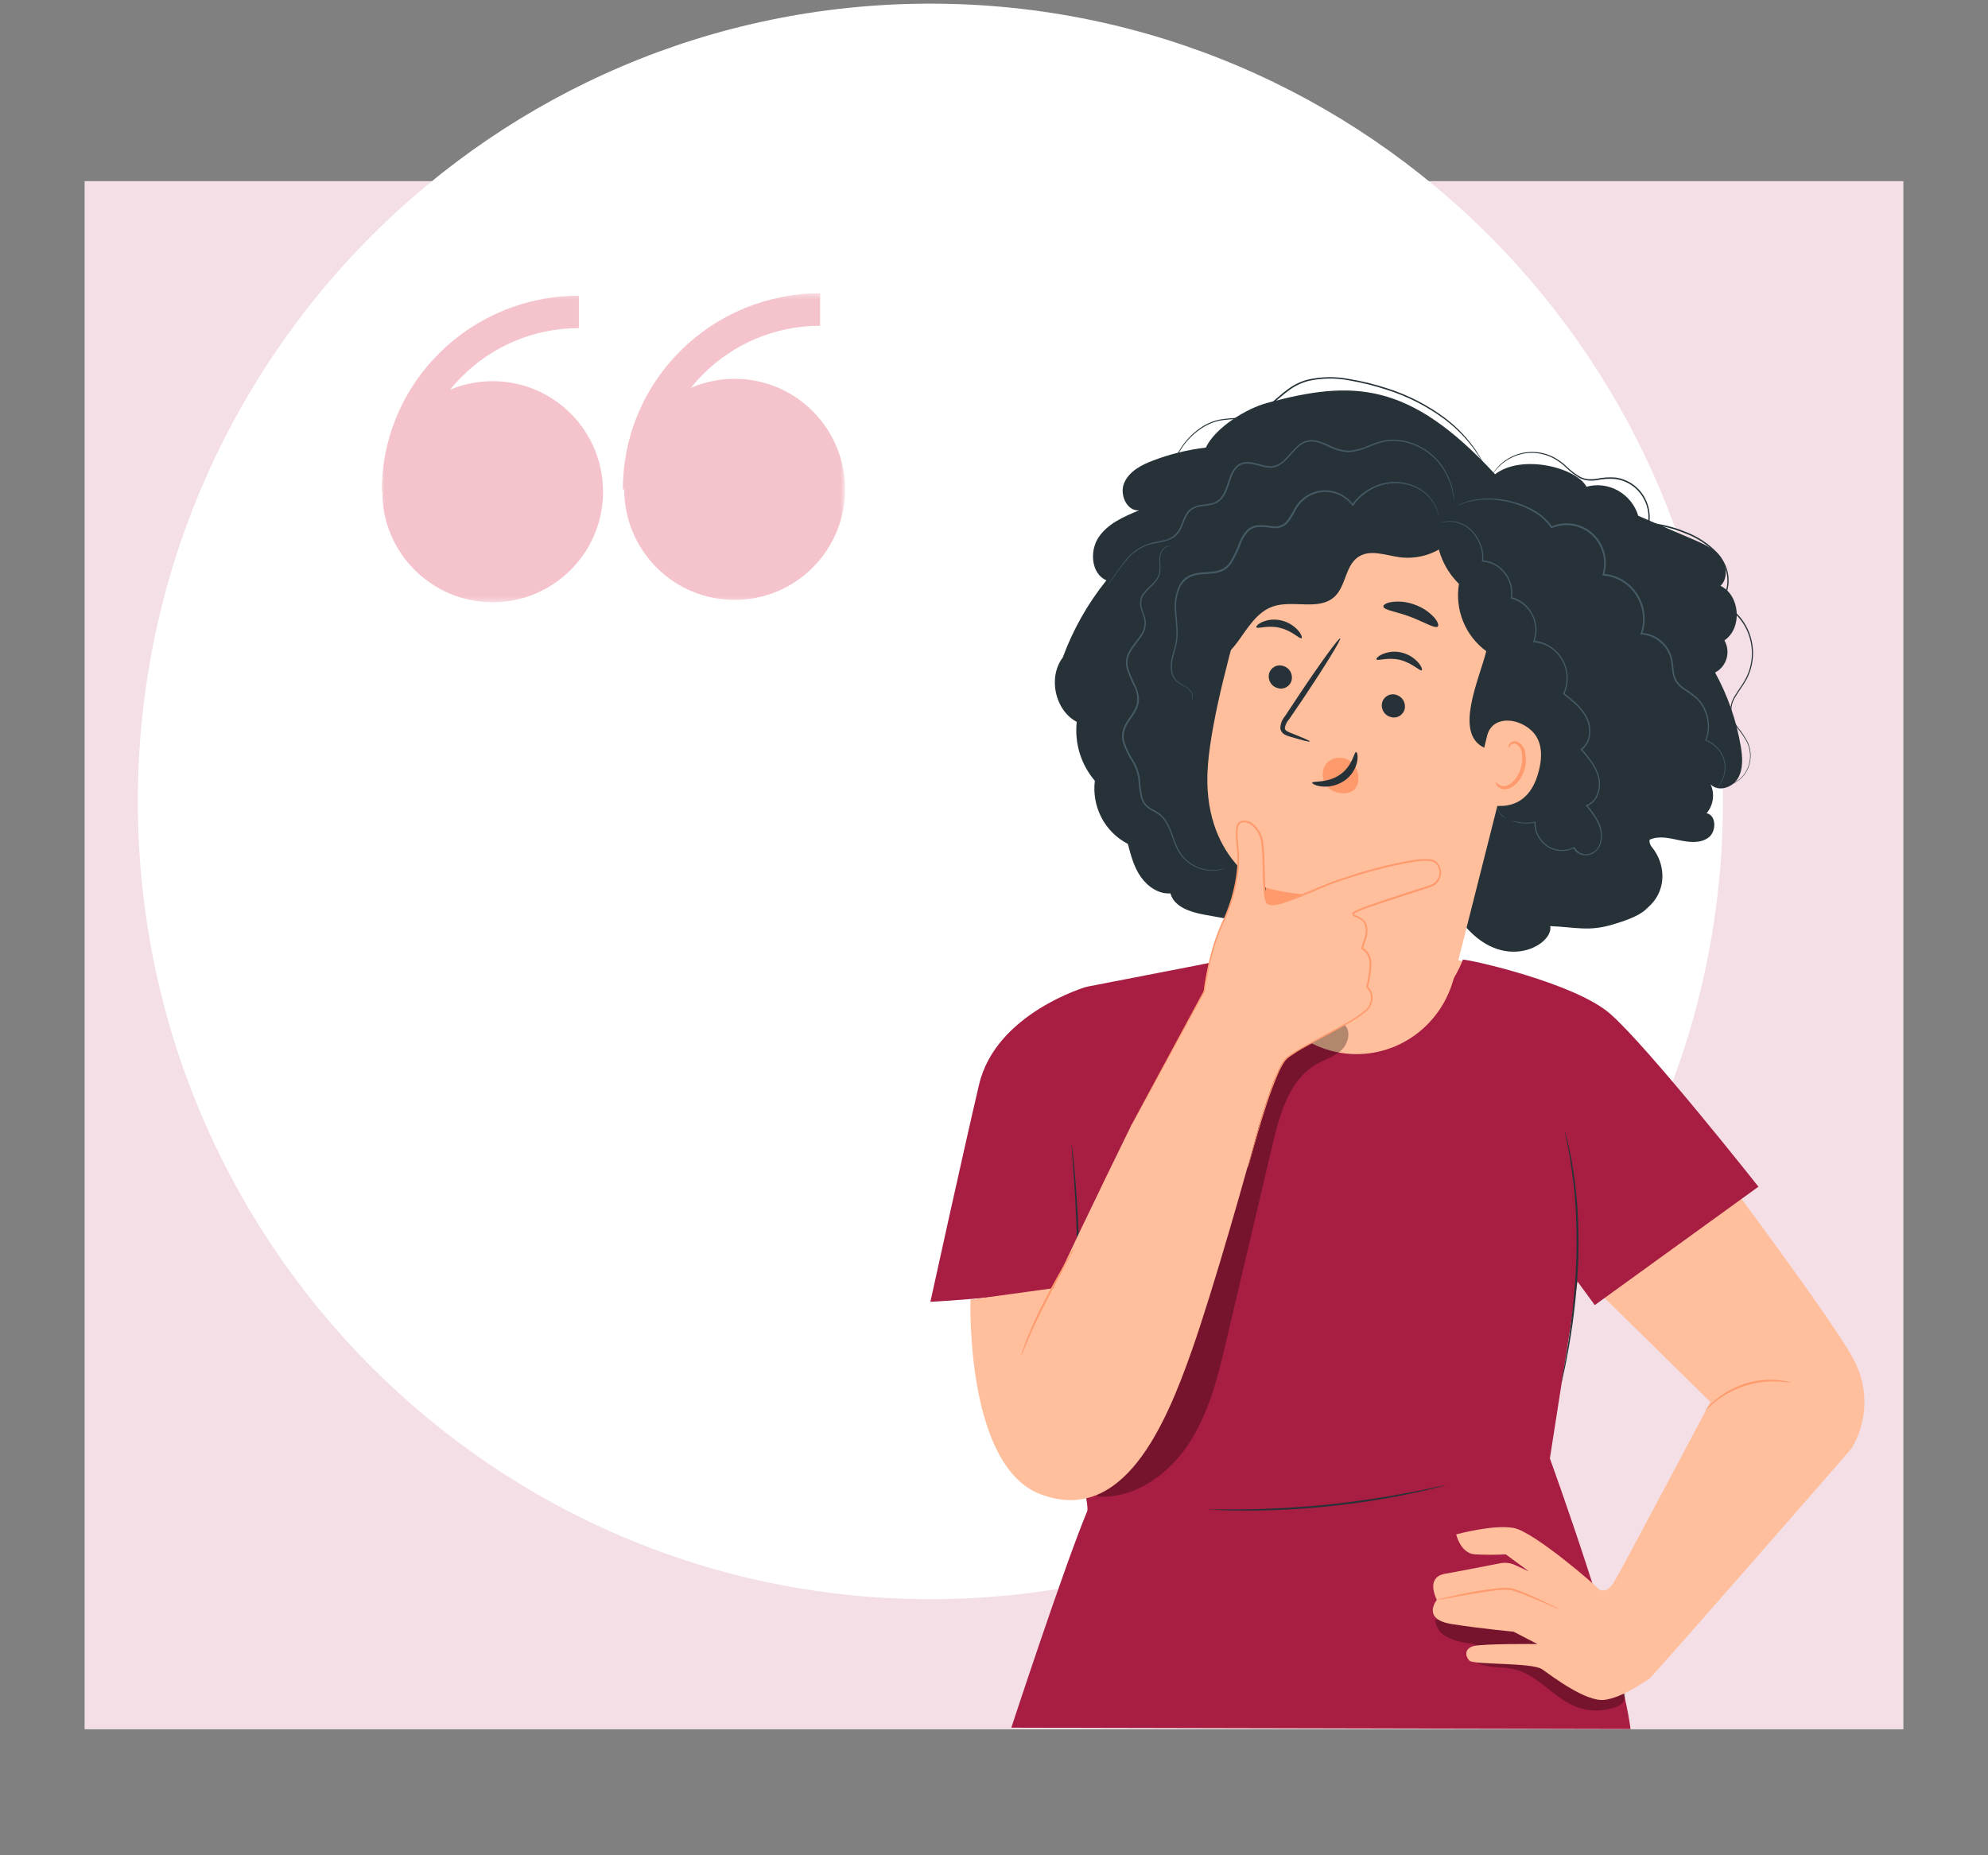
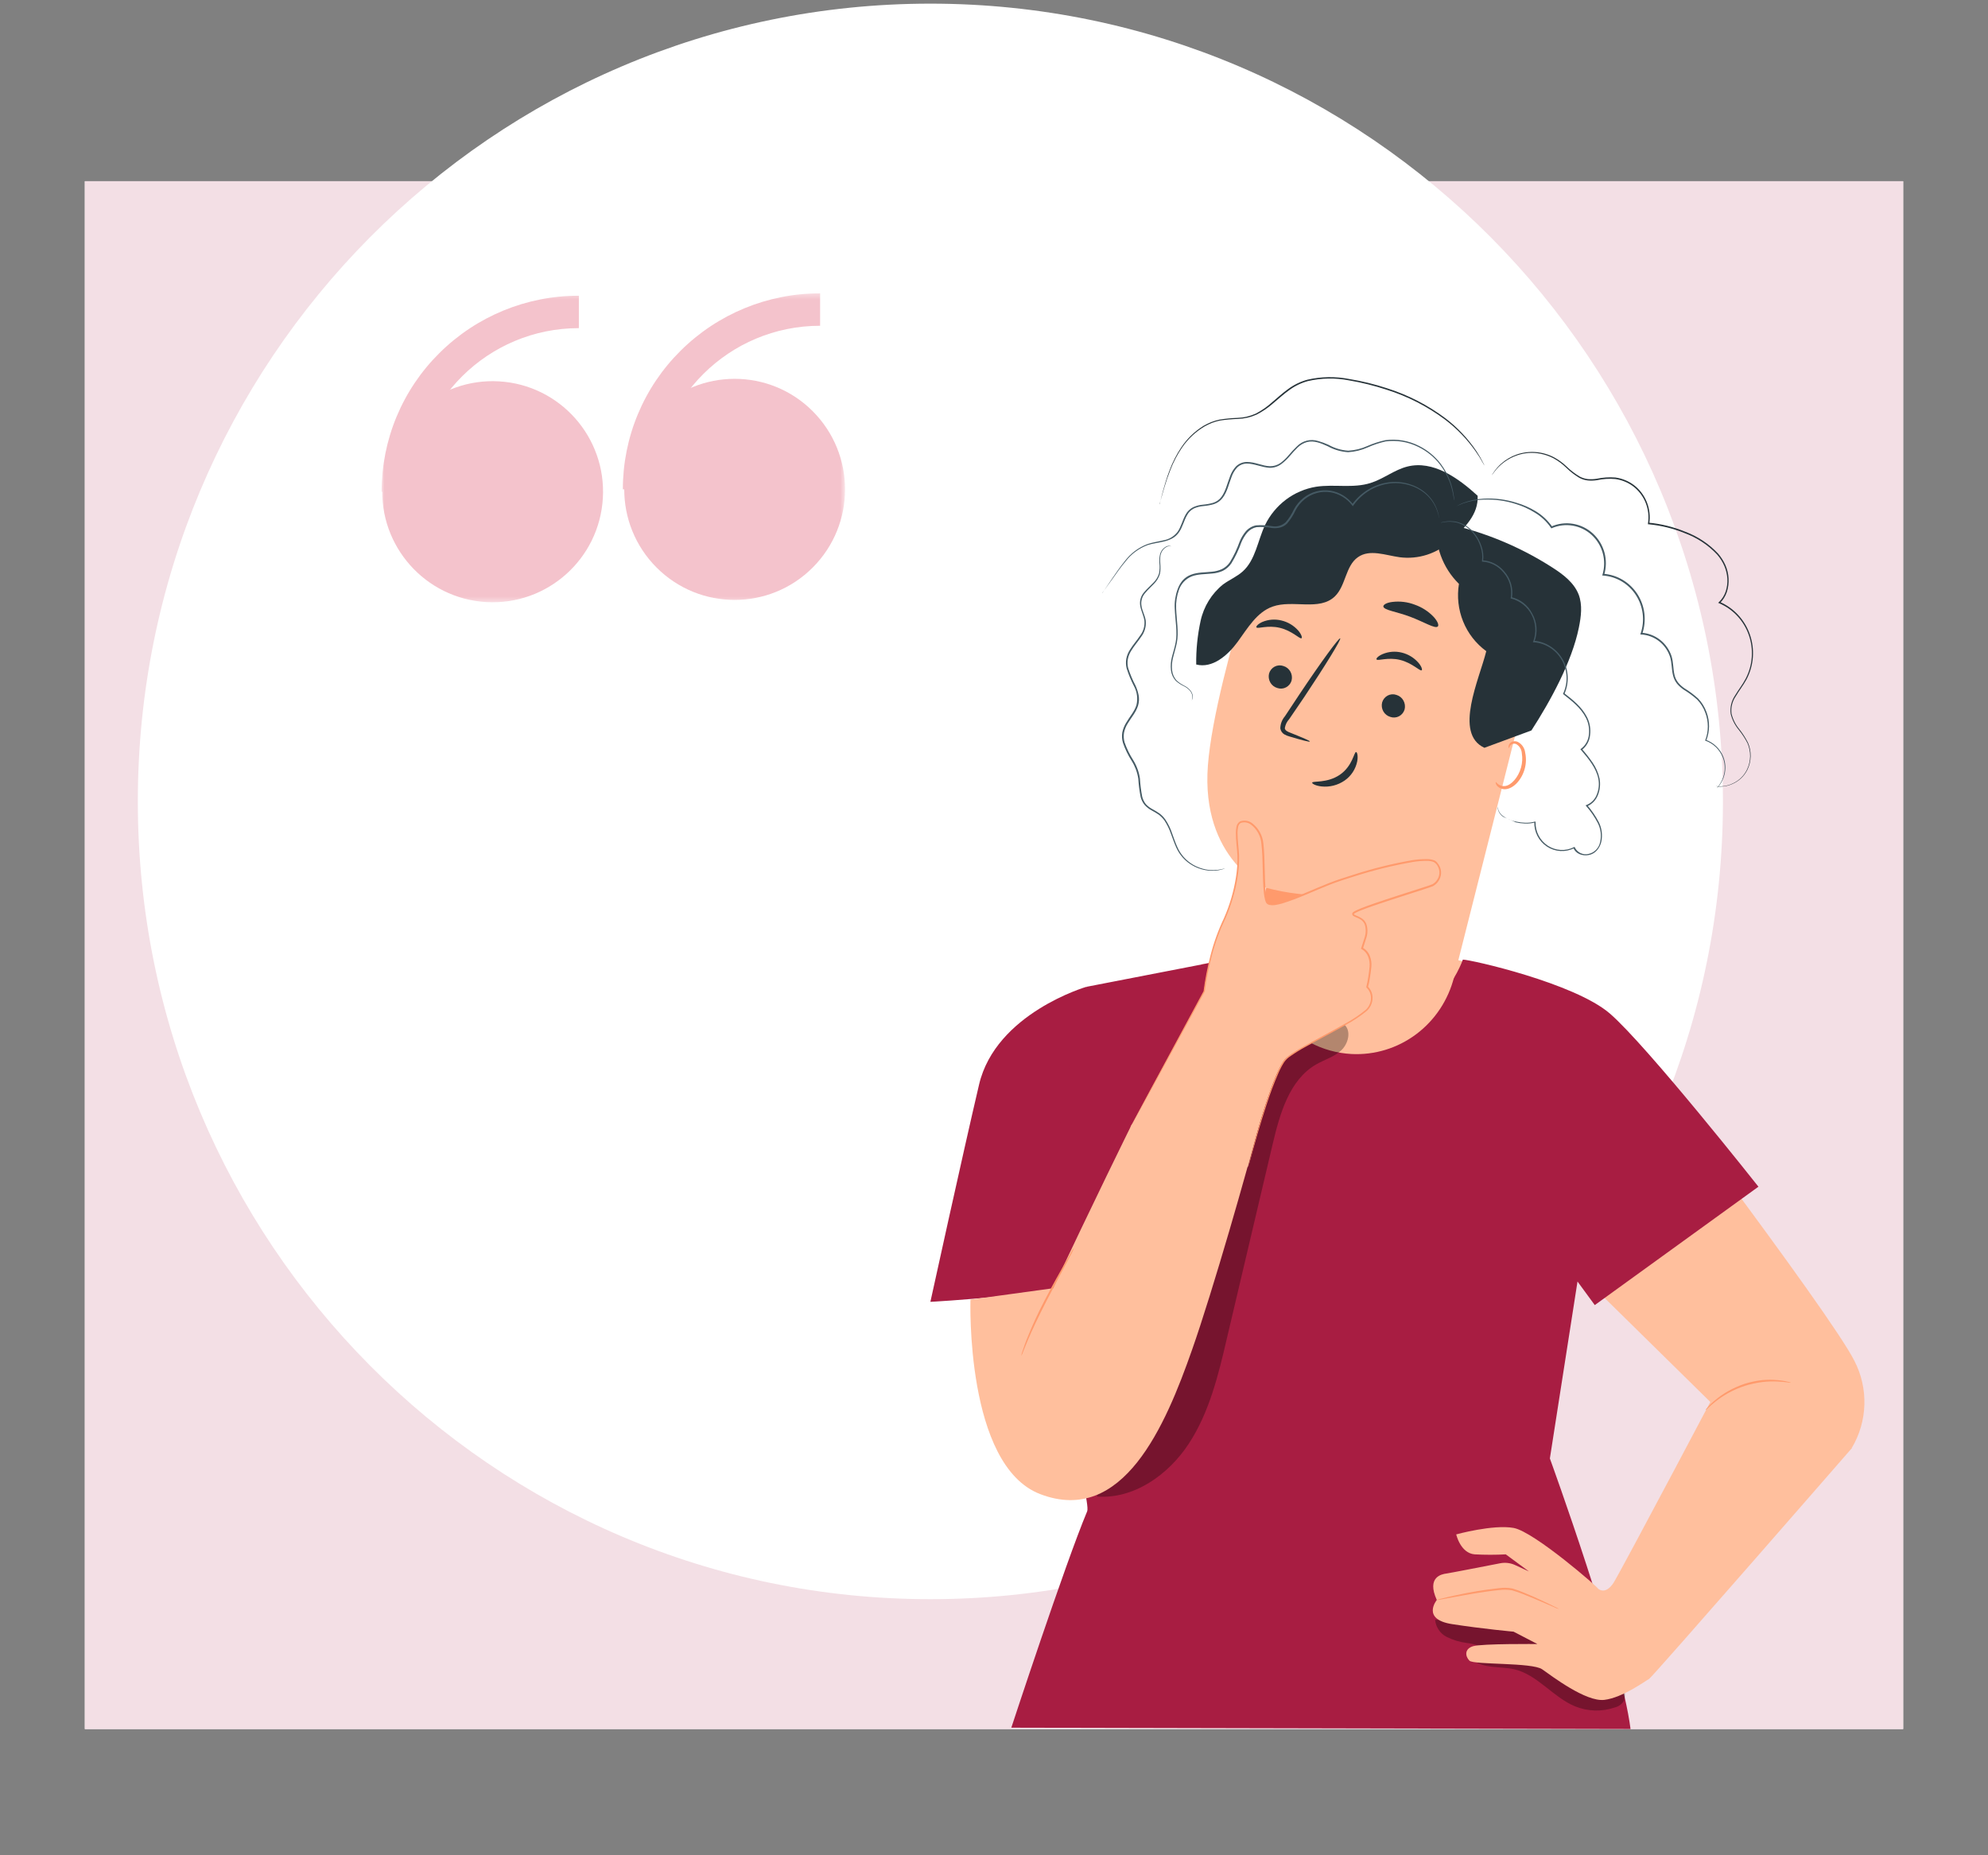
<svg xmlns="http://www.w3.org/2000/svg" width="375" height="350" viewBox="0 0 375 350" fill="none">
  <rect x="0" y="0" width="375" height="350" fill="#808080" stroke="none" />
  <path d="M16 34.188H359V326.188H16V34.188Z" fill="white" />
  <path d="M16 34.188H359V326.188H16V34.188Z" fill="#F3DFE5" />
  <path d="M175.5 301.688C258.067 301.688 325 234.307 325 151.188C325 68.069 258.067 0.688 175.5 0.688C92.933 0.688 26 68.069 26 151.188C26 234.307 92.933 301.688 175.5 301.688Z" fill="white" />
  <path d="M204.93 186.164C204.93 186.164 187.831 191.146 184.682 204.613C181.672 217.424 175.5 245.595 175.5 245.595C175.5 245.595 199.491 244.328 208.924 241.055L204.93 186.164Z" fill="#A81D42" />
  <path d="M279.366 182.356C278.459 181.758 266.311 179.182 266.311 179.182L237.026 179.957L226.551 181.929C226.551 181.929 224.611 215.104 224.897 215.702C225.183 216.3 238.737 227.681 239.309 228.279C239.881 228.877 267.859 219.296 267.859 219.296L286.315 185.552L279.366 182.356ZM349.307 273.155C350.778 270.696 351.594 267.89 351.681 265.011C351.77 262.137 351.123 259.289 349.802 256.735C345.335 247.717 304.641 194.342 304.641 194.342C304.641 194.342 289.17 207.246 290.02 222.222L296.541 238.827L322.964 264.82L349.307 273.155Z" fill="#FFBF9D" />
  <path d="M275.943 181.032C277.414 181.032 297.029 185.459 303.677 191.21C310.721 197.31 331.697 223.873 331.697 223.873L300.826 246.208L297.567 241.759L292.356 275.141C292.356 275.141 305.808 312.109 307.572 326.188L190.766 325.931C190.766 325.931 200.89 295.091 205.08 285.098C205.903 283.141 197.134 252.543 197.176 244.478C197.239 231.517 200.869 205.837 200.869 205.837L204.947 186.164L233.008 180.719C233.008 180.719 236.729 196.876 252.295 196.876C270.58 196.876 275.943 181.032 275.943 181.032Z" fill="#A81D42" />
  <path opacity="0.3" d="M306.471 319.255C306.337 317.54 306.212 315.832 306.078 314.124L286.223 305.582H270.71C270.774 306.258 271.003 306.907 271.381 307.468C271.755 308.026 272.263 308.482 272.859 308.793C274.051 309.388 275.335 309.777 276.656 309.946C277.979 310.105 279.262 310.506 280.441 311.127C279.421 311.601 278.49 312.246 277.689 313.035C279.785 314.892 282.96 314.287 285.663 314.921C290.02 315.946 292.955 320.195 297.102 321.903C299.5 322.884 302.174 322.958 304.622 322.109C304.977 322.024 305.316 321.866 305.613 321.644C305.909 321.421 306.158 321.141 306.345 320.821C306.517 320.319 306.562 319.78 306.471 319.255Z" fill="black" />
-   <path d="M295.162 213.396C295.23 213.544 295.28 213.699 295.31 213.858L295.657 215.211C295.813 215.801 295.981 216.52 296.141 217.346C296.301 218.171 296.519 219.154 296.671 220.229C296.763 220.769 296.846 221.332 296.938 221.915C297.025 222.499 297.09 223.118 297.167 223.752C297.334 225.019 297.433 226.378 297.552 227.808C297.734 230.656 297.811 233.837 297.727 237.154C297.532 242.812 296.939 248.448 295.951 254.023C295.573 256.158 295.253 257.88 294.96 259.062C294.826 259.624 294.723 260.08 294.647 260.421C294.617 260.581 294.571 260.738 294.514 260.891C294.517 260.728 294.536 260.565 294.578 260.407C294.639 260.058 294.716 259.603 294.822 259.033C295.051 257.845 295.36 256.115 295.699 253.98C296.611 248.408 297.166 242.783 297.361 237.14C297.445 233.837 297.361 230.691 297.216 227.83C297.106 226.407 297.026 225.047 296.865 223.787C296.797 223.154 296.74 222.542 296.663 221.951C296.587 221.36 296.496 220.805 296.419 220.271C296.286 219.196 296.092 218.235 295.947 217.389C295.798 216.542 295.653 215.815 295.52 215.253C295.386 214.691 295.31 214.235 295.242 213.887C295.202 213.726 295.175 213.561 295.162 213.396ZM202.146 215.858C202.191 216.014 202.219 216.174 202.229 216.335C202.271 216.684 202.327 217.146 202.39 217.716C202.53 218.912 202.69 220.648 202.872 222.791C203.228 227.061 203.528 233.04 203.724 239.609C203.919 246.179 204.171 252.158 204.464 256.429C204.617 258.564 204.743 260.265 204.827 261.51C204.869 262.08 204.904 262.542 204.925 262.898C204.94 263.059 204.94 263.221 204.925 263.382C204.88 263.227 204.855 263.067 204.848 262.905C204.806 262.55 204.75 262.094 204.68 261.525C204.541 260.329 204.38 258.592 204.199 256.443C203.842 252.172 203.549 246.201 203.354 239.624C203.158 233.047 202.9 227.118 202.614 222.819L202.244 217.73C202.244 217.161 202.174 216.705 202.153 216.349C202.138 216.186 202.135 216.022 202.146 215.858ZM272.669 280.18C272.524 280.237 272.379 280.285 272.231 280.322L270.957 280.657C269.848 280.941 268.244 281.318 266.239 281.746C261.027 282.83 255.762 283.645 250.466 284.187C245.17 284.731 239.849 284.994 234.525 284.977C232.486 284.977 230.832 284.927 229.692 284.87L228.381 284.799C228.225 284.799 228.072 284.782 227.92 284.749C228.072 284.731 228.228 284.731 228.381 284.749H234.525C238.604 284.699 244.238 284.479 250.424 283.845C255.709 283.3 260.966 282.518 266.181 281.504C268.186 281.112 269.806 280.792 270.915 280.528L272.208 280.258C272.356 280.211 272.513 280.185 272.669 280.18ZM282.011 89.479C287.088 85.557 297.372 88.24 299.259 91.821C301.268 91.276 303.411 91.543 305.224 92.565C307.046 93.587 308.411 95.286 309.032 97.308L319.648 101.878C321.455 102.661 323.345 103.5 324.534 105.074C325.72 106.647 325.979 109.202 324.534 110.519C328.247 112.291 328.723 118.497 325.281 120.81C325.572 121.324 325.758 121.891 325.827 122.478C325.898 123.065 325.85 123.661 325.686 124.229C325.52 124.795 325.243 125.322 324.87 125.779C324.5 126.233 324.041 126.606 323.52 126.875C325.901 131.209 327.538 135.913 328.361 140.789C328.701 142.832 328.868 145.06 327.824 146.839C326.776 148.619 324.081 149.466 322.678 147.964C323.078 148.853 323.22 149.837 323.086 150.803C322.954 151.767 322.551 152.673 321.923 153.416C323.787 153.815 323.806 156.868 322.266 158.014C320.723 159.16 318.607 158.904 316.743 158.505C314.879 158.107 312.874 157.622 311.155 158.42C311.129 158.656 311.151 158.895 311.22 159.122C311.285 159.35 311.399 159.561 311.548 159.744C314.27 163.018 314.338 167.786 311.308 170.761L310.507 171.523C309.109 172.883 306.185 173.815 304.355 174.37C299.713 175.794 297.269 174.911 292.417 174.712C293.115 178.057 284.203 183.488 276.656 175.053C258.253 176.527 245.286 175.95 227.131 172.548C224.543 172.064 221.497 171.125 220.777 168.534C218.577 168.705 216.492 167.274 215.193 165.43C213.893 163.587 213.321 161.366 212.742 159.196C210.625 158.11 208.891 156.383 207.777 154.252C206.662 152.114 206.223 149.688 206.52 147.295C205.224 145.779 204.253 144.012 203.668 142.105C203.08 140.19 202.889 138.176 203.106 136.184C198.993 133.999 197.645 127.779 200.473 124.035C202.406 118.769 205.186 113.854 208.705 109.486C205.857 108.269 205.486 103.977 207.225 101.372C208.964 98.767 211.994 97.458 214.865 96.283C212.532 96.461 211.114 93.251 212.071 91.073C213.028 88.895 215.311 87.707 217.502 86.881C220.707 85.658 224.052 84.838 227.459 84.44C229.246 80.66 235.07 77.073 239.05 76.005C255.108 71.692 265.777 71.849 282.019 89.465" fill="#263238" />
  <path d="M235.677 110.341C238.749 100.212 248.419 89.23 258.223 92.782L287.71 108.589C289.147 109.111 290.34 110.163 291.053 111.537C291.766 112.916 291.948 114.509 291.563 116.013L274.281 184.342C273.191 188.661 270.668 192.464 267.142 195.105C263.616 197.747 259.305 199.067 254.937 198.84C252.214 198.698 249.555 197.962 247.146 196.685C244.724 195.399 242.608 193.606 240.941 191.428C239.262 189.233 238.068 186.708 237.438 184.018C236.805 181.319 236.748 178.516 237.27 175.794C238.185 171.046 238.855 167.473 238.848 167.494C238.84 167.516 226.468 162.149 227.851 144.341C228.541 135.487 232.307 121.601 235.677 110.341Z" fill="#FFBF9D" />
  <path d="M239.385 127.059C239.244 127.632 239.328 128.236 239.618 128.749C239.905 129.257 240.38 129.632 240.94 129.793C241.208 129.887 241.493 129.925 241.777 129.904C242.06 129.883 242.336 129.803 242.587 129.67C242.841 129.537 243.064 129.353 243.243 129.129C243.426 128.906 243.559 128.647 243.635 128.369C243.776 127.798 243.692 127.195 243.403 126.686C243.117 126.181 242.645 125.806 242.088 125.643C241.819 125.548 241.534 125.509 241.25 125.529C240.966 125.549 240.69 125.627 240.437 125.76C240.184 125.893 239.961 126.076 239.782 126.299C239.599 126.523 239.464 126.782 239.385 127.059ZM236.999 118.348C237.194 118.704 239.092 117.871 241.447 118.448C243.799 119.024 245.19 120.625 245.511 120.398C245.663 120.298 245.511 119.686 244.905 118.974C244.072 118.022 242.963 117.353 241.733 117.059C240.525 116.756 239.256 116.853 238.108 117.337C237.258 117.729 236.892 118.191 236.999 118.348ZM260.712 132.519C260.57 133.089 260.651 133.692 260.94 134.203C261.227 134.709 261.7 135.083 262.259 135.245C262.528 135.34 262.813 135.378 263.097 135.356C263.381 135.335 263.658 135.256 263.91 135.122C264.162 134.989 264.383 134.805 264.561 134.582C264.744 134.358 264.878 134.099 264.958 133.821C265.096 133.251 265.011 132.649 264.721 132.138C264.436 131.632 263.964 131.258 263.406 131.095C263.139 131.001 262.855 130.963 262.572 130.984C262.286 131.005 262.011 131.085 261.76 131.218C261.507 131.352 261.284 131.536 261.104 131.759C260.924 131.984 260.791 132.242 260.712 132.519ZM259.66 124.398C259.858 124.754 261.79 123.921 264.108 124.497C266.425 125.074 267.851 126.675 268.171 126.448C268.327 126.348 268.171 125.736 267.557 125.024C266.736 124.08 265.643 123.414 264.428 123.117C263.223 122.813 261.952 122.911 260.807 123.394C259.926 123.778 259.541 124.241 259.66 124.398ZM247.081 139.885C247.131 139.75 245.739 139.174 243.479 138.263C242.9 138.056 242.366 137.793 242.358 137.359C242.459 136.724 242.747 136.134 243.185 135.665L246.025 131.494C250.005 125.537 253.043 120.583 252.806 120.426C252.57 120.27 249.147 124.953 245.168 130.91L242.374 135.131C241.826 135.77 241.52 136.581 241.508 137.423C241.547 137.657 241.634 137.88 241.768 138.075C241.897 138.27 242.073 138.431 242.275 138.547C242.583 138.719 242.907 138.85 243.246 138.939C245.579 139.644 247.047 140.014 247.081 139.885Z" fill="#263238" />
  <path d="M238.855 167.494C246.745 169.567 255.06 169.362 262.839 166.904C262.839 166.904 254.586 177.345 238.127 171.601L238.855 167.494Z" fill="#FF9A6C" />
  <path d="M260.94 114.405C261.017 115.116 263.403 115.365 266.052 116.369C268.697 117.372 270.721 118.675 271.217 118.184C271.449 117.949 271.217 117.251 270.462 116.405C269.47 115.353 268.24 114.555 266.875 114.077C265.522 113.558 264.066 113.38 262.629 113.558C261.535 113.693 260.94 114.077 260.94 114.405ZM239.683 110.405C239.965 111.045 241.695 110.881 243.624 111.323C245.549 111.764 247.115 112.561 247.603 112.092C247.832 111.857 247.699 111.252 247.108 110.568C246.301 109.727 245.26 109.147 244.119 108.904C242.984 108.663 241.803 108.772 240.731 109.216C239.923 109.6 239.564 110.098 239.683 110.405Z" fill="#263238" />
  <path d="M226.468 117.145C227.058 114.419 228.556 111.985 230.706 110.255C231.914 109.366 233.332 108.789 234.442 107.778C236.843 105.6 237.236 101.991 238.631 99.045C239.549 97.157 240.902 95.514 242.579 94.251C244.245 92.999 246.188 92.168 248.244 91.828C251.651 91.301 255.227 92.169 258.531 91.116C260.967 90.354 263.041 88.618 265.511 88.006C270.336 86.824 275.028 90.141 278.729 93.522C278.916 97.081 276.252 99.586 273.687 102.006C272.401 103.204 270.868 104.105 269.196 104.647C267.527 105.185 265.766 105.348 264.032 105.124C261.352 104.76 258.367 103.536 256.134 105.124C253.79 106.767 253.873 110.49 251.811 112.497C248.873 115.344 243.875 113.067 240.033 114.44C237.072 115.494 235.334 118.519 233.458 121.088C231.579 123.657 228.694 126.149 225.644 125.359C225.606 122.597 225.884 119.842 226.468 117.145Z" fill="#263238" />
  <path d="M270.957 98.418C278.752 99.843 286.204 102.794 292.897 107.109C294.887 108.39 296.904 109.92 297.784 112.155C298.531 114.127 298.245 116.326 297.826 118.39C296.515 124.86 292.444 132.284 288.876 137.8L280.006 141.074C274.178 138.383 279.038 128.177 280.357 122.846C278.411 121.422 276.901 119.484 275.996 117.249C275.085 115 274.811 112.543 275.204 110.148C273.669 108.638 272.493 106.804 271.762 104.779C271.026 102.745 270.751 100.572 270.957 98.418Z" fill="#263238" />
-   <path d="M280.532 138.754C281.474 135.095 286.082 135.259 288.842 137.786C290.355 139.174 291.258 141.508 290.279 145.394C287.691 155.779 278.005 150.981 278.062 150.683C278.116 150.384 279.423 143.038 280.532 138.754Z" fill="#FFBF9D" />
  <path d="M282.152 147.53C282.202 147.53 282.297 147.7 282.564 147.914C282.937 148.209 283.411 148.345 283.883 148.291C285.057 148.163 286.399 146.661 286.913 144.804C287.161 143.92 287.211 142.991 287.062 142.085C287.039 141.746 286.937 141.418 286.765 141.126C286.593 140.836 286.355 140.592 286.071 140.412C285.88 140.305 285.657 140.269 285.442 140.311C285.227 140.353 285.034 140.469 284.897 140.64C284.687 140.896 284.702 141.117 284.645 141.124C284.588 141.131 284.47 140.889 284.645 140.483C284.767 140.241 284.965 140.047 285.209 139.935C285.543 139.799 285.917 139.799 286.25 139.935C286.65 140.126 286.993 140.418 287.245 140.783C287.5 141.15 287.658 141.576 287.702 142.021C287.916 143.032 287.878 144.08 287.599 145.074C287.012 147.153 285.469 148.832 283.891 148.889C283.596 148.897 283.304 148.836 283.037 148.713C282.767 148.59 282.528 148.407 282.339 148.178C282.103 147.807 282.11 147.565 282.152 147.53Z" fill="#FF9A6C" />
  <path d="M285.949 155.138C286.498 155.267 287.058 155.341 287.618 155.359C288.262 155.396 288.907 155.328 289.532 155.16L289.421 155.074C289.391 155.992 289.597 156.901 290.016 157.713C290.432 158.522 291.05 159.21 291.811 159.709C292.566 160.205 293.437 160.494 294.338 160.546C295.234 160.599 296.134 160.413 296.942 160.007L296.774 159.936C296.88 160.201 297.038 160.443 297.238 160.647C297.439 160.851 297.677 161.013 297.94 161.124C298.474 161.353 299.065 161.417 299.637 161.31C300.232 161.211 300.777 160.915 301.184 160.469C301.603 160.01 301.899 159.451 302.045 158.847C302.324 157.588 302.164 156.272 301.592 155.117C300.988 153.955 300.247 152.871 299.385 151.886L299.32 152.128C299.797 151.939 300.228 151.651 300.586 151.284C300.948 150.915 301.231 150.475 301.417 149.993C301.82 148.993 301.924 147.897 301.718 146.839C301.476 145.773 301.032 144.763 300.41 143.864C299.79 142.958 299.111 142.092 298.379 141.273L298.344 141.515C298.793 141.179 299.166 140.754 299.442 140.266C299.718 139.774 299.888 139.23 299.941 138.669C300.086 137.519 299.892 136.35 299.377 135.316C298.379 133.338 296.641 131.999 295.032 130.747L295.082 130.946C295.554 129.902 295.772 128.761 295.718 127.617C295.661 126.472 295.337 125.357 294.769 124.367C294.204 123.381 293.409 122.546 292.451 121.933C291.502 121.325 290.419 120.959 289.295 120.868L289.421 121.081C289.762 120.21 289.9 119.273 289.825 118.341C289.753 117.41 289.472 116.507 289.002 115.7C288.606 114.939 288.051 114.271 287.374 113.742C286.701 113.217 285.922 112.846 285.091 112.654L285.194 112.817C285.343 111.921 285.289 111.004 285.035 110.131C284.782 109.259 284.336 108.455 283.73 107.778C283.227 107.172 282.606 106.675 281.905 106.316C281.206 105.96 280.442 105.753 279.659 105.707L279.755 105.835C279.881 104.874 279.77 103.896 279.435 102.988C279.163 102.183 278.759 101.428 278.242 100.753C277.437 99.663 276.305 98.875 275.017 98.511L274.632 98.404L274.262 98.362C274.041 98.332 273.82 98.315 273.599 98.312C273.248 98.317 272.901 98.345 272.558 98.397L271.937 98.533L271.727 98.59C271.8 98.596 271.872 98.596 271.945 98.59L272.566 98.483C272.909 98.439 273.252 98.419 273.599 98.426C273.816 98.434 274.033 98.456 274.247 98.49L274.609 98.54L274.983 98.646C276.24 99.019 277.338 99.807 278.108 100.888C278.612 101.549 279.001 102.291 279.259 103.081C279.579 103.961 279.679 104.906 279.553 105.835V105.956H279.675C280.422 106.004 281.157 106.208 281.828 106.554C282.499 106.9 283.094 107.382 283.574 107.97C284.153 108.617 284.579 109.386 284.821 110.219C285.061 111.055 285.114 111.936 284.973 112.796V112.931H285.106C285.918 113.143 286.681 113.527 287.34 114.058C287.999 114.594 288.54 115.26 288.929 116.015C289.319 116.775 289.547 117.608 289.597 118.462C289.649 119.316 289.525 120.171 289.231 120.974L289.147 121.166H289.356C290.431 121.251 291.468 121.6 292.379 122.182C293.295 122.768 294.054 123.567 294.594 124.511C295.137 125.462 295.447 126.528 295.497 127.622C295.547 128.717 295.333 129.809 294.879 130.804L294.826 130.917L294.929 130.996C296.526 132.249 298.226 133.565 299.175 135.458C299.66 136.434 299.846 137.53 299.713 138.611C299.663 139.128 299.508 139.629 299.255 140.083C299.006 140.534 298.664 140.928 298.253 141.238L298.1 141.337L298.226 141.473C299.621 143.117 301.074 144.839 301.493 146.889C301.691 147.884 301.596 148.917 301.218 149.857C301.054 150.308 300.797 150.72 300.464 151.065C300.133 151.408 299.735 151.678 299.293 151.857L299.091 151.929L299.229 152.092C300.076 153.056 300.803 154.12 301.394 155.26C301.957 156.356 302.116 157.616 301.843 158.818C301.743 159.375 301.481 159.89 301.089 160.298C300.702 160.702 300.203 160.981 299.656 161.096C299.152 161.22 298.626 161.167 298.154 160.948C297.682 160.727 297.299 160.353 297.067 159.886L297.018 159.765L296.892 159.822C296.12 160.211 295.259 160.391 294.395 160.344C293.532 160.295 292.696 160.021 291.971 159.549C291.242 159.072 290.647 158.416 290.245 157.643C289.84 156.864 289.638 155.995 289.658 155.117V154.996H289.547C288.941 155.162 288.316 155.234 287.687 155.21C287.134 155.198 286.581 155.131 286.04 155.01C285.174 154.855 284.35 154.518 283.624 154.021C283.16 153.723 282.809 153.28 282.625 152.761C282.53 152.405 282.537 152.199 282.514 152.199C282.495 152.199 282.514 152.249 282.514 152.348C282.511 152.494 282.53 152.638 282.579 152.776C282.741 153.319 283.089 153.788 283.563 154.099M323.825 148.718C324.012 148.549 324.184 148.361 324.332 148.156C324.772 147.568 325.093 146.901 325.278 146.191C325.579 145.045 325.503 143.832 325.06 142.732C324.761 142.005 324.315 141.347 323.749 140.8C323.188 140.258 322.519 139.839 321.786 139.572L321.847 139.714C322.536 137.996 322.557 136.081 321.904 134.348C321.56 133.383 321.014 132.502 320.303 131.764C319.515 131.049 318.659 130.41 317.75 129.857C317.302 129.555 316.9 129.191 316.557 128.775C316.214 128.341 315.975 127.834 315.859 127.294C315.592 126.198 315.676 124.981 315.306 123.785C314.903 122.564 314.147 121.488 313.134 120.696C312.128 119.912 310.908 119.45 309.635 119.372L309.776 119.586C310.202 118.344 310.34 117.022 310.18 115.72C310.025 114.419 309.575 113.171 308.865 112.071C308.159 110.978 307.213 110.063 306.097 109.395C304.988 108.733 303.738 108.34 302.45 108.248L302.591 108.454C303.005 107.082 303.026 105.621 302.652 104.238C302.278 102.861 301.524 101.618 300.475 100.651C299.435 99.694 298.14 99.059 296.747 98.821C295.359 98.586 293.933 98.76 292.642 99.322L292.802 99.372C291.969 98.171 290.888 97.164 289.631 96.418C288.517 95.747 287.32 95.223 286.071 94.859C284.074 94.223 281.977 93.956 279.884 94.07C278.543 94.132 277.22 94.408 275.966 94.888C275.638 95.016 275.318 95.168 275.009 95.344L274.697 95.522C274.697 95.522 275.135 95.301 275.996 94.966C277.25 94.528 278.564 94.288 279.892 94.254C281.962 94.169 284.035 94.456 286.01 95.101C287.233 95.478 288.407 96.014 289.497 96.696C290.72 97.424 291.768 98.41 292.57 99.585L292.634 99.678L292.737 99.635C293.976 99.102 295.342 98.939 296.671 99.166C298.004 99.395 299.243 100.003 300.239 100.918C301.244 101.841 301.969 103.03 302.328 104.347C302.693 105.669 302.678 107.069 302.289 108.383L302.236 108.582H302.43C303.665 108.676 304.862 109.057 305.93 109.696C307.001 110.339 307.91 111.22 308.586 112.27C309.27 113.328 309.705 114.526 309.859 115.776C310.015 117.028 309.886 118.299 309.482 119.494L309.413 119.7H309.623C310.828 119.773 311.983 120.21 312.943 120.955C313.907 121.706 314.627 122.725 315.013 123.885C315.375 125.009 315.299 126.22 315.577 127.373C315.708 127.953 315.966 128.497 316.332 128.967C316.697 129.399 317.121 129.78 317.59 130.098C318.49 130.64 319.339 131.265 320.124 131.963C320.81 132.667 321.34 133.515 321.672 134.447C322.312 136.118 322.312 137.966 321.672 139.636L321.63 139.743H321.737C322.445 139.997 323.093 140.397 323.639 140.915C324.188 141.438 324.624 142.069 324.919 142.768C325.365 143.831 325.457 145.013 325.179 146.134C325.01 146.836 324.712 147.5 324.298 148.092C323.997 148.526 323.81 148.704 323.825 148.718ZM224.787 132.113C224.882 131.995 224.947 131.857 224.985 131.709C225.019 131.561 225.019 131.408 224.992 131.259C224.936 130.897 224.786 130.556 224.558 130.27C224.242 129.89 223.85 129.582 223.407 129.365C222.869 129.104 222.372 128.766 221.932 128.362C221.457 127.828 221.164 127.158 221.093 126.447C221.005 125.623 221.074 124.79 221.291 123.992C221.493 123.137 221.798 122.241 221.989 121.259C222.385 119.273 221.939 117.088 221.855 114.796C221.798 113.612 221.977 112.429 222.374 111.316C222.568 110.733 222.887 110.199 223.308 109.752C223.726 109.307 224.235 108.959 224.802 108.732C225.976 108.283 227.31 108.34 228.648 108.198C229.342 108.144 230.023 107.973 230.66 107.693C231.312 107.367 231.869 106.877 232.28 106.269C233.036 105.032 233.66 103.72 234.144 102.354C234.418 101.687 234.787 101.063 235.242 100.504C235.697 99.963 236.322 99.592 237.014 99.451C237.994 99.378 238.974 99.433 239.938 99.614C240.445 99.671 240.959 99.642 241.455 99.529C241.956 99.399 242.414 99.138 242.781 98.774C243.42 98.027 243.953 97.196 244.367 96.304C244.791 95.477 245.386 94.749 246.113 94.169C246.792 93.621 247.579 93.223 248.423 92.999C249.263 92.776 250.141 92.733 250.999 92.874C252.612 93.148 254.064 94.029 255.07 95.344L255.181 95.5L255.288 95.344C256.114 94.174 257.181 93.195 258.417 92.472C259.645 91.754 261.015 91.311 262.431 91.173C263.605 91.066 264.794 91.194 265.922 91.55C266.887 91.836 267.79 92.296 268.594 92.909C269.73 93.784 270.588 94.968 271.068 96.319C271.201 96.674 271.312 97.037 271.396 97.407C271.396 97.522 271.445 97.614 271.464 97.692C271.487 97.771 271.464 97.785 271.464 97.785C271.468 97.752 271.468 97.718 271.464 97.685C271.464 97.614 271.464 97.515 271.415 97.401C271.35 97.023 271.255 96.652 271.129 96.29C270.668 94.906 269.814 93.687 268.67 92.781C267.862 92.143 266.942 91.66 265.957 91.358C264.804 90.984 263.589 90.843 262.381 90.945C260.933 91.076 259.526 91.522 258.257 92.253C256.987 92.987 255.888 93.985 255.036 95.18H255.257C254.217 93.799 252.703 92.868 251.022 92.575C250.121 92.427 249.199 92.47 248.316 92.701C247.431 92.935 246.604 93.35 245.888 93.92C245.132 94.521 244.509 95.272 244.058 96.126C243.662 96.992 243.145 97.797 242.522 98.518C242.178 98.837 241.764 99.07 241.314 99.201C240.864 99.331 240.392 99.353 239.934 99.265C238.941 99.083 237.929 99.031 236.923 99.109C236.16 99.266 235.471 99.674 234.968 100.269C234.49 100.85 234.104 101.5 233.824 102.198C233.348 103.545 232.735 104.84 231.994 106.063C231.613 106.621 231.095 107.07 230.493 107.365C229.888 107.638 229.24 107.804 228.579 107.856C227.268 108.006 225.911 107.942 224.661 108.419C224.04 108.65 223.486 109.032 223.048 109.529C222.636 110.034 222.319 110.611 222.115 111.23C221.706 112.37 221.528 113.58 221.592 114.789C221.688 117.123 222.141 119.273 221.764 121.195C221.592 122.148 221.291 123.045 221.066 123.921C220.85 124.744 220.788 125.601 220.883 126.447C220.966 127.192 221.285 127.89 221.794 128.44C222.251 128.848 222.767 129.187 223.323 129.444C223.752 129.652 224.137 129.942 224.455 130.298C224.68 130.565 224.836 130.889 224.901 131.237C224.966 131.533 224.924 131.843 224.787 132.113Z" fill="#455A64" />
  <path d="M207.87 111.899C207.87 111.899 207.926 111.85 208.017 111.728C208.108 111.608 208.24 111.415 208.408 111.195L209.902 109.131C210.558 108.234 211.299 107.102 212.319 105.906C213.393 104.5 214.846 103.429 216.508 102.817C217.43 102.525 218.448 102.412 219.504 102.163C220.045 102.043 220.571 101.853 221.066 101.6C221.59 101.325 222.04 100.927 222.378 100.44C223.079 99.444 223.323 98.212 223.929 97.166C224.213 96.632 224.655 96.2 225.194 95.927C225.763 95.671 226.372 95.517 226.994 95.472C227.657 95.414 228.309 95.296 228.949 95.116C229.626 94.904 230.219 94.483 230.641 93.913C231.507 92.76 231.785 91.323 232.296 90.013C232.52 89.349 232.878 88.739 233.348 88.219C233.589 87.976 233.877 87.783 234.194 87.651C234.51 87.519 234.85 87.451 235.192 87.451C236.588 87.451 237.986 88.162 239.515 88.255C240.301 88.261 241.068 88.011 241.699 87.543C242.301 87.093 242.848 86.572 243.327 85.992C243.79 85.439 244.282 84.909 244.798 84.404C245.293 83.918 245.903 83.568 246.566 83.386C247.901 83.052 249.235 83.636 250.447 84.184C251.632 84.836 252.946 85.22 254.297 85.308C255.575 85.231 256.829 84.922 257.998 84.397C259.077 83.914 260.202 83.539 261.356 83.279C263.456 82.996 265.598 83.347 267.504 84.29C269.091 85.057 270.483 86.174 271.575 87.557C272.393 88.622 273.043 89.805 273.504 91.066C273.786 91.87 273.999 92.695 274.144 93.536C274.194 93.807 274.235 94.027 274.266 94.191C274.277 94.266 274.296 94.34 274.319 94.412C274.331 94.336 274.331 94.26 274.319 94.184C274.319 94.02 274.266 93.799 274.228 93.522C274.11 92.673 273.915 91.837 273.645 91.023C273.194 89.747 272.551 88.547 271.739 87.465C270.641 86.047 269.235 84.898 267.626 84.105C265.685 83.128 263.495 82.756 261.341 83.037C260.168 83.295 259.025 83.666 257.925 84.148C256.789 84.66 255.568 84.957 254.323 85.023C253.016 84.941 251.744 84.564 250.603 83.92C249.977 83.633 249.33 83.395 248.667 83.208C247.965 82.98 247.218 82.955 246.502 83.134C245.784 83.315 245.132 83.693 244.619 84.226C244.089 84.735 243.588 85.272 243.117 85.835C242.656 86.395 242.132 86.899 241.554 87.337C240.969 87.751 240.266 87.968 239.549 87.956C238.105 87.913 236.755 87.145 235.212 87.151C234.823 87.151 234.437 87.227 234.078 87.376C233.719 87.525 233.393 87.744 233.119 88.02C232.618 88.571 232.238 89.221 232.002 89.927C231.476 91.265 231.19 92.682 230.394 93.749C230.009 94.27 229.47 94.656 228.854 94.853C228.232 95.031 227.596 95.147 226.952 95.202C226.298 95.255 225.658 95.421 225.061 95.693C224.469 95.991 223.983 96.463 223.666 97.045C223.037 98.155 222.793 99.38 222.141 100.312C221.48 101.184 220.508 101.768 219.427 101.942C218.394 102.198 217.365 102.319 216.424 102.654C214.74 103.298 213.271 104.403 212.185 105.842C211.187 107.066 210.447 108.205 209.811 109.109L208.366 111.245L207.996 111.792C207.952 111.825 207.91 111.861 207.87 111.899Z" fill="#455A64" />
  <path d="M220.944 103.08C220.888 103.049 220.828 103.025 220.765 103.009C220.577 102.963 220.381 102.963 220.193 103.009C219.843 103.146 219.53 103.369 219.286 103.659C219.044 103.951 218.875 104.297 218.795 104.668C218.692 105.2 218.664 105.744 218.711 106.283C218.775 106.908 218.749 107.539 218.634 108.155C218.432 108.841 218.051 109.46 217.541 109.949C217.022 110.504 216.393 111.024 215.841 111.693C215.526 112.04 215.294 112.453 215.162 112.901C215.031 113.352 215.003 113.827 215.082 114.291C215.242 115.244 215.73 116.12 215.871 117.088C215.97 118.111 215.669 119.133 215.04 119.935C214.461 120.817 213.714 121.636 213.111 122.625C212.795 123.127 212.573 123.681 212.456 124.262C212.349 124.865 212.372 125.484 212.517 126.077C212.882 127.243 213.35 128.375 213.916 129.458C214.5 130.548 214.662 131.815 214.369 133.017C214.007 134.206 213.127 135.152 212.448 136.313C212.091 136.883 211.838 137.511 211.701 138.17C211.592 138.831 211.635 139.507 211.827 140.149C212.242 141.346 212.797 142.491 213.481 143.558C214.116 144.572 214.536 145.706 214.716 146.889C214.788 148.058 214.937 149.221 215.166 150.37C215.309 150.933 215.578 151.457 215.955 151.9C216.332 152.309 216.778 152.649 217.274 152.903C217.733 153.147 218.178 153.416 218.608 153.708C218.997 154.012 219.343 154.369 219.641 154.768C220.168 155.57 220.591 156.436 220.899 157.345C221.226 158.22 221.52 159.082 221.874 159.865C222.515 161.308 223.593 162.502 224.954 163.267C225.964 163.846 227.093 164.184 228.255 164.256C228.983 164.308 229.715 164.239 230.42 164.049C230.66 163.984 230.893 163.901 231.118 163.801C230.188 164.088 229.212 164.201 228.244 164.135C227.105 164.037 226.002 163.687 225.015 163.11C223.7 162.338 222.666 161.166 222.065 159.765C221.714 158.996 221.428 158.142 221.108 157.259C220.802 156.323 220.371 155.433 219.828 154.612C219.524 154.184 219.159 153.802 218.745 153.48C218.311 153.178 217.859 152.902 217.392 152.654C216.928 152.411 216.508 152.091 216.149 151.708C215.816 151.29 215.578 150.804 215.452 150.284C215.235 149.149 215.093 148.001 215.025 146.847C214.84 145.625 214.411 144.453 213.763 143.402C213.092 142.356 212.546 141.236 212.136 140.063C211.962 139.467 211.923 138.84 212.023 138.227C212.15 137.609 212.387 137.018 212.723 136.483C213.378 135.387 214.278 134.398 214.674 133.117C214.865 132.482 214.899 131.811 214.781 131.159C214.659 130.536 214.465 129.929 214.201 129.351C213.642 128.286 213.175 127.174 212.806 126.028C212.669 125.476 212.65 124.901 212.749 124.341C212.855 123.796 213.061 123.274 213.355 122.803C213.927 121.842 214.67 121.024 215.269 120.12C215.927 119.253 216.233 118.171 216.126 117.088C215.966 116.049 215.429 115.18 215.318 114.284C215.246 113.855 215.272 113.415 215.395 112.998C215.513 112.582 215.725 112.199 216.016 111.878C216.542 111.223 217.163 110.696 217.685 110.127C218.214 109.601 218.601 108.95 218.81 108.233C218.92 107.599 218.939 106.952 218.867 106.312C218.81 105.788 218.825 105.258 218.913 104.739C218.985 104.383 219.134 104.049 219.359 103.765C219.579 103.481 219.866 103.256 220.193 103.109C220.436 103.029 220.696 103.019 220.944 103.08Z" fill="#455A64" />
  <path d="M323.635 148.32C323.909 148.38 324.191 148.409 324.473 148.405C325.282 148.4 326.078 148.223 326.818 147.886C328.033 147.355 329.023 146.412 329.612 145.224C329.997 144.428 330.207 143.558 330.225 142.673C330.244 141.787 330.069 140.908 329.714 140.099C329.254 139.191 328.702 138.333 328.068 137.537C327.376 136.697 326.882 135.711 326.623 134.654C326.475 133.491 326.757 132.313 327.42 131.352C328.026 130.305 328.815 129.33 329.455 128.156C330.134 126.865 330.539 125.448 330.645 123.994C330.751 122.537 330.561 121.073 330.08 119.697C329.604 118.324 328.847 117.065 327.858 116.001C326.878 114.942 325.686 114.103 324.359 113.536L324.409 113.8C325.016 113.204 325.474 112.472 325.743 111.664C326.002 110.85 326.112 109.993 326.063 109.138C326.017 108.269 325.815 107.415 325.468 106.618C325.113 105.823 324.643 105.084 324.073 104.426C322.341 102.582 320.204 101.166 317.83 100.291C315.638 99.395 313.326 98.826 310.969 98.604L311.102 98.789C311.315 97.422 311.157 96.022 310.645 94.737C310.139 93.459 309.294 92.342 308.201 91.507C307.177 90.748 305.977 90.258 304.714 90.084C303.525 89.99 302.33 90.072 301.165 90.326C300.616 90.409 300.056 90.428 299.503 90.383C298.973 90.32 298.459 90.158 297.986 89.906C297.091 89.374 296.262 88.739 295.516 88.013C294.809 87.332 294.013 86.75 293.149 86.283C292.074 85.719 290.895 85.38 289.684 85.287C288.476 85.194 287.26 85.349 286.113 85.742C285.033 86.123 284.037 86.708 283.178 87.465C282.65 87.936 282.182 88.469 281.783 89.052C281.638 89.253 281.504 89.464 281.39 89.685C281.39 89.685 281.531 89.472 281.825 89.087C282.923 87.605 284.444 86.491 286.189 85.892C287.61 85.406 289.134 85.305 290.607 85.6C291.468 85.765 292.303 86.06 293.08 86.475C293.925 86.943 294.704 87.52 295.398 88.191C296.15 88.936 296.99 89.589 297.898 90.134C298.398 90.404 298.943 90.575 299.503 90.639C300.079 90.694 300.658 90.677 301.226 90.589C302.373 90.34 303.551 90.265 304.718 90.369C305.934 90.54 307.088 91.015 308.072 91.749C309.121 92.553 309.933 93.624 310.424 94.851C310.916 96.087 311.067 97.432 310.862 98.746V98.91H311.03C313.355 99.135 315.634 99.698 317.803 100.582C320.13 101.438 322.225 102.824 323.921 104.632C324.474 105.272 324.928 105.992 325.266 106.767C325.59 107.529 325.782 108.34 325.834 109.166C325.88 109.981 325.777 110.797 325.525 111.572C325.273 112.324 324.844 113.005 324.275 113.558L324.1 113.728L324.325 113.821C325.612 114.372 326.769 115.188 327.721 116.215C328.682 117.249 329.418 118.47 329.882 119.803C330.352 121.141 330.541 122.561 330.439 123.975C330.34 125.388 329.951 126.765 329.295 128.021C328.708 129.16 327.9 130.156 327.279 131.209C326.59 132.23 326.301 133.469 326.467 134.69C326.739 135.783 327.255 136.8 327.976 137.665C328.606 138.446 329.156 139.288 329.619 140.177C329.967 140.964 330.141 141.816 330.13 142.677C330.117 143.537 329.918 144.384 329.547 145.16C328.991 146.317 328.051 147.246 326.886 147.786C326.167 148.133 325.382 148.324 324.584 148.348C323.921 148.356 323.642 148.306 323.635 148.32ZM218.699 95.144C218.726 95.083 218.753 95.019 218.768 94.952L218.936 94.376C219.08 93.842 219.298 93.095 219.572 92.148C219.909 90.977 220.302 89.822 220.75 88.689C221.324 87.183 222.072 85.75 222.98 84.418C224.077 82.818 225.505 81.473 227.169 80.475C228.084 79.937 229.08 79.552 230.119 79.336C231.24 79.17 232.368 79.068 233.5 79.03C234.72 78.991 235.917 78.713 237.034 78.212C238.163 77.634 239.216 76.917 240.167 76.077C241.154 75.258 242.111 74.368 243.178 73.607C244.239 72.82 245.437 72.238 246.711 71.891C249.256 71.303 251.897 71.257 254.461 71.756C256.859 72.163 259.224 72.748 261.535 73.507C265.494 74.752 269.217 76.652 272.547 79.13C274.79 80.825 276.754 82.862 278.367 85.165C278.646 85.578 278.905 85.942 279.107 86.269L279.591 87.116L279.896 87.635C279.93 87.696 279.968 87.753 280.01 87.806C279.986 87.74 279.958 87.676 279.926 87.614L279.644 87.08L279.187 86.219C278.989 85.884 278.737 85.507 278.486 85.094C276.902 82.745 274.948 80.669 272.699 78.945C269.361 76.435 265.62 74.51 261.638 73.251C259.306 72.484 256.917 71.898 254.495 71.5C251.887 70.99 249.201 71.037 246.612 71.635C245.301 71.993 244.068 72.591 242.976 73.4C241.893 74.176 240.929 75.073 239.953 75.891C239.026 76.732 237.995 77.45 236.885 78.027C235.809 78.517 234.647 78.79 233.466 78.831C232.324 78.871 231.186 78.98 230.058 79.158C228.991 79.383 227.966 79.782 227.02 80.34C225.35 81.375 223.922 82.756 222.831 84.39C221.931 85.74 221.19 87.189 220.624 88.71C220.113 90.048 219.767 91.237 219.492 92.205C219.221 93.173 219.039 93.934 218.913 94.447C218.852 94.696 218.81 94.888 218.776 95.038C218.745 95.071 218.722 95.107 218.699 95.144Z" fill="#263238" />
-   <path d="M256.222 147.238C256.305 146.519 256.195 145.79 255.901 145.131C255.61 144.474 255.146 143.909 254.56 143.494C253.967 143.102 253.265 142.906 252.555 142.933C251.845 142.962 251.163 143.213 250.603 143.651C250.084 144.095 249.723 144.695 249.574 145.362C249.422 146.031 249.489 146.731 249.765 147.359C250.011 147.998 250.44 148.55 251 148.946C251.726 149.43 252.585 149.679 253.458 149.658C254.178 149.687 254.882 149.446 255.432 148.982C255.892 148.511 256.172 147.894 256.222 147.238Z" fill="#FF9A6C" />
  <path d="M255.802 141.878C255.413 141.822 255.162 144.491 252.753 146.149C250.344 147.807 247.573 147.281 247.516 147.651C247.466 147.814 248.087 148.227 249.269 148.362C250.801 148.528 252.345 148.138 253.626 147.259C254.853 146.416 255.707 145.119 256.012 143.644C256.214 142.547 255.985 141.878 255.802 141.878Z" fill="#263238" />
  <path opacity="0.3" d="M206.907 282.322C213.839 282.856 220.384 278.258 224.245 272.358C228.107 266.457 229.829 259.411 231.423 252.514C234.308 240.272 237.194 228.027 240.079 215.78C241.428 210.086 243.216 203.744 248.221 200.833C249.799 199.915 251.628 199.41 252.978 198.171C254.323 196.933 254.945 194.541 253.603 193.303C252.41 192.199 250.531 192.676 249.033 193.26C244.402 195.075 239.858 197.459 236.538 201.217C233.222 204.975 231.316 210.3 232.601 215.182" fill="black" />
  <path d="M213.504 212.093C213.504 212.093 205.766 227.752 198.637 243.033L183.06 245.169C183.06 245.169 182.055 276.443 196.215 281.867C211.841 287.852 219.858 268.899 224.844 254.685C228.751 243.617 235.566 219.73 237.236 213.011L213.504 212.093Z" fill="#FFBF9D" />
  <path d="M202.601 235.41C202.509 235.695 202.387 235.969 202.238 236.229C201.88 236.948 201.508 237.66 201.121 238.364C200.164 240.186 198.81 242.678 197.371 245.482C195.933 248.286 194.725 250.827 193.929 252.72C193.524 253.66 193.231 254.435 193.007 254.969C192.915 255.254 192.793 255.528 192.645 255.788C192.685 255.49 192.76 255.199 192.868 254.92C193.118 254.145 193.392 253.378 193.692 252.621C194.684 250.128 195.805 247.688 197.05 245.311C198.495 242.528 199.885 240.051 200.898 238.272L202.112 236.136C202.247 235.877 202.411 235.633 202.601 235.41Z" fill="#FF9A6C" />
  <path d="M235.364 220.179C237.033 213.481 240.38 202.043 242.404 199.851C244.428 197.659 256.85 192.306 258.169 189.993C258.56 189.423 258.738 188.733 258.672 188.045C258.606 187.356 258.3 186.713 257.807 186.228C258.112 185.062 258.314 183.871 258.406 182.669C258.764 179.751 256.85 178.897 256.85 178.897L257.548 176.705C258.505 172.569 254.804 173.181 255.162 172.327C255.516 171.473 269.25 167.459 270.199 166.975C270.565 166.776 270.878 166.494 271.114 166.15C271.35 165.805 271.503 165.409 271.56 164.995C271.619 164.58 271.581 164.158 271.45 163.76C271.318 163.363 271.096 163.001 270.801 162.704C269.132 160.882 256.591 164.655 252.051 166.263C247.516 167.872 239.759 171.957 238.928 170.156C238.097 168.355 238.592 161.053 237.99 158.476C237.392 155.9 235.486 154.583 234.053 155.067C232.623 155.551 233.572 159.693 233.572 161.879C233.487 166.144 232.469 170.34 230.592 174.171C227.965 179.772 227.1 187.075 227.1 187.075L213.233 212.62" fill="#FFBF9D" />
  <path d="M213.264 212.62C213.264 212.62 213.332 212.463 213.493 212.164C213.656 211.865 213.885 211.41 214.194 210.833L216.923 205.73L227.02 187.011V187.061C227.321 184.764 227.76 182.49 228.339 180.249C228.959 177.821 229.813 175.459 230.889 173.196C231.961 170.756 232.716 168.19 233.134 165.558C233.359 164.187 233.454 162.798 233.42 161.409C233.351 159.985 233.107 158.562 233.123 157.103C233.123 156.725 233.161 156.349 233.233 155.978C233.268 155.773 233.344 155.578 233.454 155.405C233.569 155.232 233.717 155.085 233.889 154.975C234.256 154.831 234.653 154.781 235.045 154.83C235.436 154.878 235.809 155.023 236.13 155.252C236.754 155.712 237.271 156.301 237.647 156.98C238.025 157.662 238.254 158.418 238.318 159.195C238.657 162.256 238.47 165.38 238.791 168.505C238.833 168.891 238.901 169.273 238.985 169.651C239.031 169.824 239.096 169.991 239.176 170.149C239.271 170.274 239.408 170.358 239.561 170.384C240.312 170.455 241.07 170.36 241.787 170.107C243.3 169.631 244.79 169.074 246.246 168.441C247.737 167.822 249.216 167.174 250.736 166.576C252.261 165.978 253.832 165.487 255.41 164.989C258.993 163.837 262.648 162.934 266.349 162.284C267.273 162.134 268.207 162.062 269.143 162.071C269.62 162.063 270.092 162.143 270.538 162.306C270.778 162.406 270.98 162.571 271.133 162.782C271.289 162.968 271.426 163.171 271.537 163.387C271.762 163.826 271.861 164.319 271.83 164.812C271.796 165.303 271.633 165.777 271.358 166.185C271.101 166.596 270.742 166.934 270.317 167.167C269.875 167.359 269.463 167.48 269.036 167.623C265.659 168.726 262.343 169.758 259.156 170.847C258.356 171.124 257.567 171.402 256.797 171.708C256.416 171.855 256.042 172.023 255.68 172.213C255.596 172.253 255.516 172.303 255.444 172.363C255.394 172.363 255.402 172.405 255.379 172.413C255.375 172.429 255.375 172.446 255.379 172.463C255.379 172.498 255.577 172.626 255.753 172.69C256.145 172.835 256.523 173.024 256.873 173.252C257.243 173.499 257.534 173.848 257.712 174.256C257.994 175.066 258.017 175.944 257.784 176.769L257.083 178.961L256.999 178.755C257.637 179.1 258.132 179.66 258.398 180.334C258.649 180.982 258.749 181.683 258.684 182.377C258.627 183.053 258.524 183.694 258.432 184.342C258.345 184.993 258.214 185.637 258.04 186.27L257.998 186.092C258.316 186.397 258.562 186.769 258.718 187.18C258.871 187.593 258.935 188.036 258.901 188.477C258.836 189.33 258.449 190.126 257.819 190.705C256.608 191.694 255.305 192.564 253.927 193.303C251.304 194.798 248.754 196.093 246.414 197.402C245.272 198.012 244.172 198.697 243.121 199.452C242.64 199.817 242.244 200.286 241.962 200.826C241.806 201.081 241.661 201.344 241.535 201.616C241.394 201.879 241.268 202.143 241.158 202.413C240.303 204.383 239.549 206.395 238.897 208.442C237.689 212.143 236.866 215.083 236.305 217.09C236.035 218.086 235.825 218.848 235.684 219.381C235.617 219.644 235.542 219.906 235.459 220.164C235.459 220.164 235.509 219.887 235.635 219.367L236.214 217.061C236.744 215.047 237.54 212.079 238.73 208.385C239.372 206.327 240.118 204.303 240.963 202.321C241.074 202.05 241.2 201.78 241.341 201.516C241.478 201.253 241.604 200.968 241.764 200.705C242.069 200.149 242.48 199.664 242.98 199.282C244.038 198.516 245.145 197.821 246.296 197.203C248.636 195.879 251.186 194.577 253.797 193.075C255.149 192.343 256.429 191.485 257.62 190.512C258.191 189.98 258.543 189.255 258.608 188.477C258.634 188.083 258.577 187.688 258.44 187.318C258.3 186.951 258.083 186.618 257.803 186.342L257.735 186.278V186.164C258.024 184.916 258.23 183.648 258.341 182.37C258.402 181.726 258.31 181.077 258.078 180.477C257.847 179.875 257.415 179.371 256.854 179.053L256.721 178.989L256.77 178.854C256.999 178.142 257.239 177.43 257.468 176.662C257.685 175.909 257.67 175.105 257.418 174.363C257.268 174.02 257.027 173.725 256.721 173.509C256.385 173.291 256.024 173.114 255.646 172.982C255.543 172.941 255.448 172.891 255.352 172.833C255.283 172.8 255.222 172.751 255.173 172.692C255.124 172.632 255.09 172.56 255.074 172.484C255.063 172.395 255.082 172.306 255.124 172.227C255.162 172.163 255.215 172.107 255.276 172.064C255.368 171.996 255.463 171.934 255.562 171.879C255.939 171.68 256.332 171.523 256.713 171.359C257.498 171.046 258.287 170.761 259.088 170.484C262.278 169.373 265.602 168.349 268.968 167.252C269.387 167.11 269.825 166.975 270.203 166.811C270.57 166.609 270.879 166.314 271.098 165.957C271.342 165.603 271.485 165.191 271.514 164.763C271.541 164.334 271.453 163.906 271.259 163.523C271.089 163.143 270.803 162.827 270.443 162.619C270.033 162.47 269.598 162.398 269.162 162.405C268.255 162.402 267.352 162.475 266.456 162.626C262.743 163.269 259.08 164.171 255.493 165.324C253.923 165.815 252.356 166.306 250.851 166.896C249.341 167.487 247.855 168.142 246.368 168.761C244.893 169.398 243.391 169.959 241.863 170.441C241.478 170.548 241.089 170.64 240.689 170.711C240.279 170.793 239.856 170.793 239.446 170.711C239.21 170.663 239.001 170.529 238.859 170.334C238.798 170.24 238.752 170.136 238.722 170.028C238.68 169.929 238.65 169.826 238.623 169.722C238.53 169.328 238.46 168.929 238.413 168.526C238.093 165.352 238.287 162.227 237.944 159.224C237.891 158.496 237.685 157.788 237.335 157.151C236.989 156.514 236.509 155.961 235.928 155.53C235.656 155.333 235.341 155.206 235.009 155.159C234.676 155.112 234.338 155.146 234.022 155.259C233.893 155.349 233.784 155.464 233.702 155.597C233.619 155.731 233.565 155.88 233.542 156.035C233.474 156.382 233.438 156.735 233.435 157.089C233.435 158.512 233.66 159.935 233.729 161.359C233.76 162.77 233.659 164.181 233.428 165.573C232.997 168.228 232.229 170.819 231.144 173.281C230.069 175.528 229.214 177.873 228.591 180.285C228.003 182.51 227.558 184.771 227.257 187.053L217.064 205.716L214.27 210.783C213.954 211.353 213.71 211.787 213.573 212.093C213.432 212.399 213.264 212.62 213.264 212.62Z" fill="#FF9A6C" />
  <path d="M301.432 299.696C301.733 299.696 289.402 288.956 285.526 288.251C281.653 287.546 274.689 289.468 274.689 289.468C274.689 289.468 275.486 293.027 278.181 293.233C280.132 293.338 282.088 293.338 284.039 293.233L288.411 296.457L285.785 295.247C284.911 294.847 283.934 294.73 282.991 294.913C280.003 295.497 273.405 296.778 272.799 296.856C272.017 296.963 269.033 297.468 271.026 301.838C271.026 301.838 268.042 305.483 273.908 306.394C279.774 307.305 285.507 307.817 285.507 307.817L290.001 310.152C290.001 310.152 279.572 310.052 277.879 310.557C276.191 311.063 276.385 312.479 277.182 313.29C277.979 314.102 289.01 313.597 290.896 314.913C292.779 316.23 299.141 321.091 302.617 320.686C306.097 320.28 310.473 317.042 311.068 316.735C311.662 316.429 349.337 273.176 349.337 273.176L326.395 257.354C326.395 257.354 305.812 296.336 304.344 298.635C302.774 301.006 301.432 299.696 301.432 299.696Z" fill="#FFBF9D" />
  <path d="M294.083 303.547C293.774 303.464 293.481 303.353 293.195 303.212L290.828 302.195C289.821 301.767 288.636 301.255 287.294 300.728C286.631 300.472 285.899 300.202 285.202 300.017C284.424 299.889 283.635 299.872 282.854 299.967C279.564 300.287 276.61 300.878 274.476 301.255L271.941 301.718C271.632 301.786 271.32 301.829 271.003 301.846C271.296 301.721 271.601 301.631 271.914 301.575C272.497 301.426 273.359 301.22 274.418 300.992C277.186 300.374 279.983 299.91 282.796 299.604C283.62 299.497 284.455 299.518 285.27 299.668C285.998 299.886 286.711 300.143 287.412 300.437C288.746 300.978 289.932 301.511 290.904 301.974C291.876 302.437 292.692 302.821 293.229 303.098C293.526 303.219 293.812 303.369 294.083 303.547ZM337.837 260.849C337.837 260.913 336.858 260.692 335.272 260.621C334.341 260.582 333.408 260.615 332.482 260.721C331.357 260.86 330.252 261.098 329.169 261.432C328.09 261.785 327.045 262.235 326.048 262.777C325.233 263.225 324.456 263.737 323.722 264.308C322.468 265.283 321.805 266.037 321.756 265.988C321.706 265.938 321.889 265.774 322.186 265.432C322.362 265.22 322.552 265.021 322.754 264.834C322.991 264.614 323.242 264.35 323.562 264.123C324.287 263.511 325.066 262.966 325.888 262.493C326.897 261.918 327.959 261.442 329.059 261.069C330.16 260.721 331.296 260.482 332.444 260.357C333.374 260.271 334.307 260.271 335.238 260.357C335.6 260.381 335.958 260.424 336.312 260.486C336.583 260.521 336.85 260.573 337.117 260.642C337.364 260.672 337.608 260.742 337.837 260.849Z" fill="#FF9A6C" />
  <mask id="mask0_7_607" style="mask-type:luminance" maskUnits="userSpaceOnUse" x="71" y="55" width="89" height="59">
    <path d="M159.402 113.624H71.984V55.345H159.402V113.624Z" fill="white" />
  </mask>
  <g mask="url(#mask0_7_607)">
    <path d="M123.852 77.576C115.718 85.72 115.718 98.924 123.852 107.068C131.985 115.213 145.17 115.213 153.303 107.068C161.436 98.924 161.436 85.72 153.303 77.576C145.17 69.432 131.985 69.432 123.852 77.576Z" fill="#F4C3CC" />
    <path d="M154.698 55.344V61.456C137.548 61.456 123.595 75.304 123.595 92.322H117.491C117.486 87.456 118.448 82.637 120.319 78.145C122.189 73.655 124.933 69.581 128.391 66.159C135.381 59.212 144.842 55.322 154.698 55.342V55.344ZM72.137 91.556C71.471 103.054 80.239 112.916 91.722 113.583C103.204 114.25 113.052 105.469 113.718 93.971C114.385 82.473 105.616 72.612 94.134 71.945C82.652 71.278 72.803 80.058 72.137 91.556Z" fill="#F4C3CC" />
    <path d="M109.193 55.79V61.903C92.042 61.903 78.089 75.75 78.089 92.768H71.986C71.981 87.902 72.942 83.083 74.813 78.591C76.684 74.101 79.428 70.027 82.886 66.605C89.877 59.659 99.338 55.769 109.193 55.789V55.79Z" fill="#F4C3CC" />
  </g>
</svg>